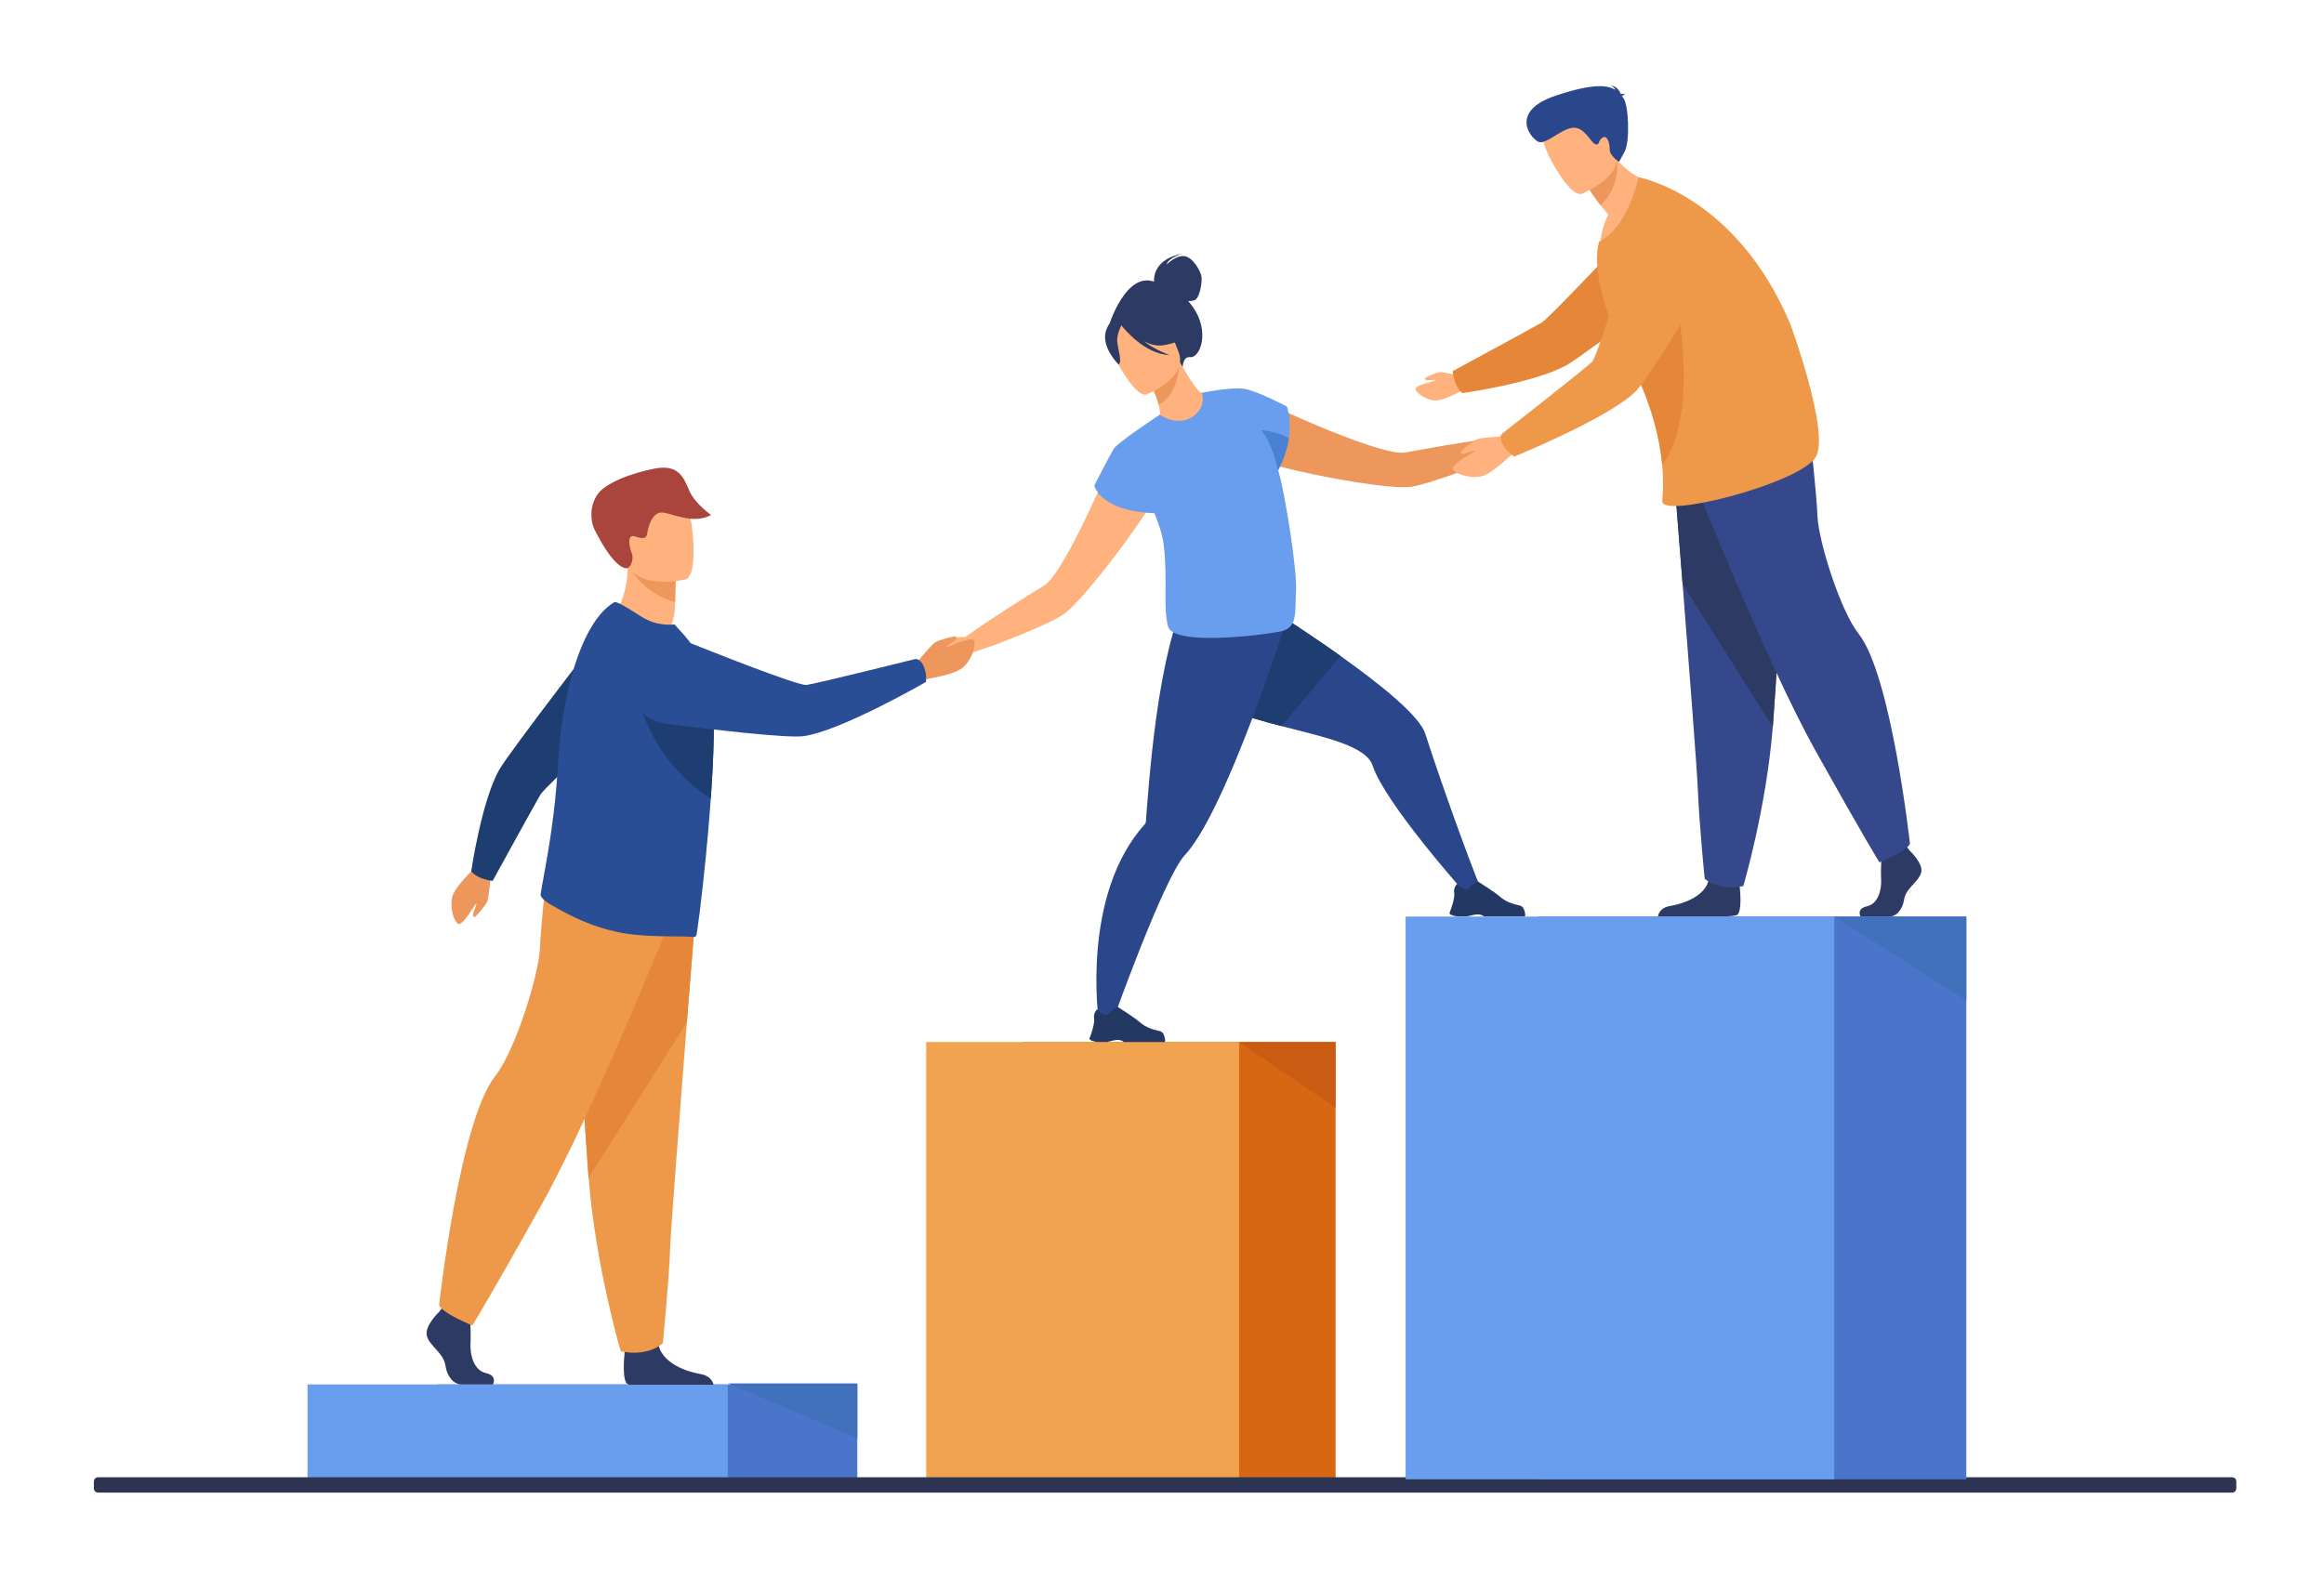
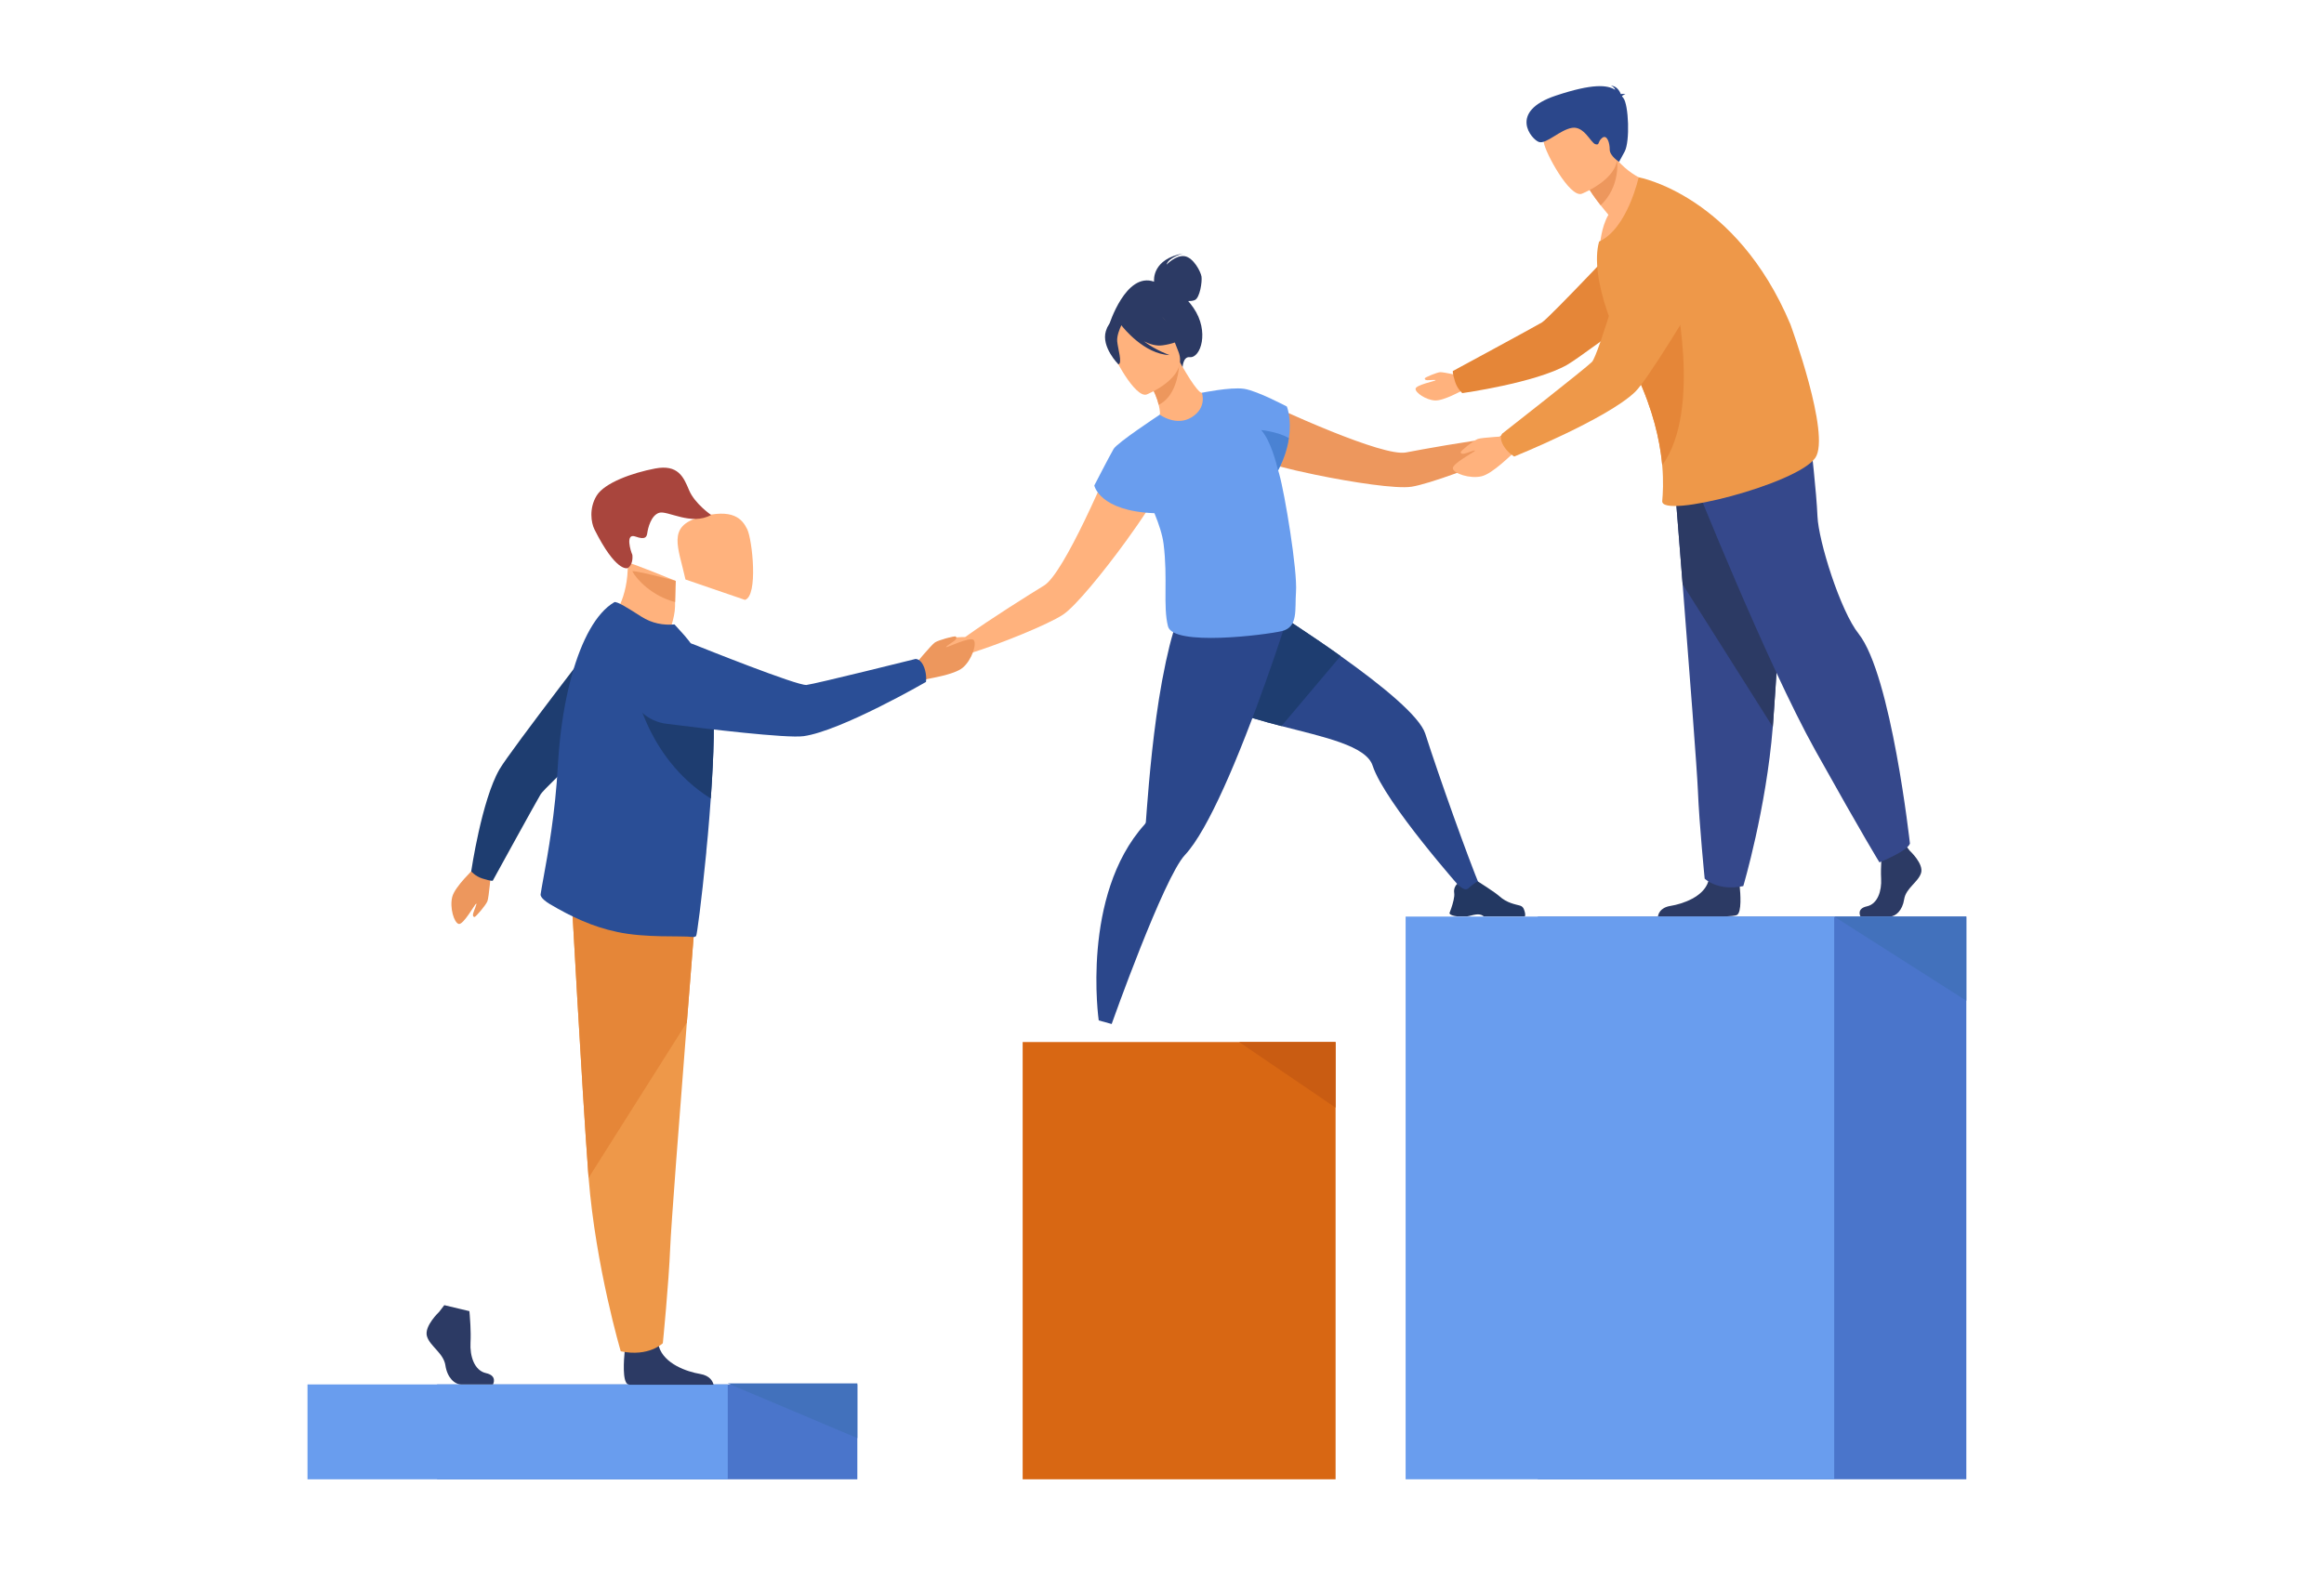
<svg xmlns="http://www.w3.org/2000/svg" id="a" data-name="_x3C_Layer_x3E_" viewBox="0 0 1944.46 1331.77">
  <defs>
    <style>
      .c {
        fill: #2e3552;
      }

      .d {
        fill: #2b478b;
      }

      .e {
        fill: #233862;
      }

      .f {
        fill: #ed975d;
      }

      .g {
        fill: #d86713;
      }

      .h {
        fill: #699dee;
      }

      .i {
        fill: #1e3d70;
      }

      .j {
        fill: #35488b;
      }

      .k {
        fill: #f1a34f;
      }

      .l {
        fill: #4271bc;
      }

      .m {
        fill: #4a82d3;
      }

      .n {
        fill: #2a4e96;
      }

      .o {
        fill: #e58638;
      }

      .p {
        fill: #ffb27d;
      }

      .q {
        fill: #c95c12;
      }

      .r {
        fill: #2c3a64;
      }

      .s {
        fill: #a9453d;
      }

      .t {
        fill: #ee9849;
      }

      .u {
        fill: #4a75cb;
      }
    </style>
  </defs>
  <g>
    <rect class="u" x="365.7" y="1158.69" width="351.62" height="79.4" />
    <rect class="h" x="257.28" y="1158.69" width="351.62" height="79.4" />
  </g>
  <g>
    <g>
      <rect class="g" x="855.65" y="872.11" width="261.82" height="365.96" transform="translate(1973.12 2110.19) rotate(180)" />
-       <rect class="k" x="774.92" y="872.11" width="261.82" height="365.96" transform="translate(1811.66 2110.19) rotate(180)" />
    </g>
    <polygon class="q" points="1036.74 872.11 1117.47 927.06 1117.47 872.11 1036.74 872.11" />
  </g>
  <g>
    <path class="f" d="M1270.35,355.46c-4.05-.61-16.24,10.66-16.24,10.66h0c-26.04,3.01-64.12,9.92-77.83,12.56-9.72,1.87-35.85-7.04-61.38-17.27-30.36-12.17-59.86-26.21-59.86-26.21-16.85-.86-35.98,29.88-1.81,49.42,5.21,2.98,24.81,8.07,47.37,12.72h0c31.13,6.41,67.9,11.98,80.42,10.02,14.54-2.27,55.7-17.33,80.18-28.86h0s.02-.01.06-.03c.09-.04.18-.09.27-.13,1.47-.69,7.46-3.36,11.46-3.12,4.59.27,14.8-8.12,15.11-10.36.31-2.24-13.71-8.79-17.76-9.41Z" />
    <path class="d" d="M1238.55,742.64l-14.34,2.91s-65.62-73.73-75.75-104.76c-5.42-16.58-40.06-23.75-76.27-33.11-31.51-8.15-64.21-17.96-79.82-37.12-33.56-41.15,21.08-91.72,21.08-91.72,0,0,58.1,34.53,108.21,70.2,35.03,24.93,66.17,50.41,70.86,65.06,11.39,35.62,35.56,103.32,46.03,128.53Z" />
    <path class="e" d="M1219.36,766.96h8.07c2.7-.42,4.7-1.21,7.47-1.57,4.21-.55,6.14,1.17,6.53,1.57.05.05.08.08.08.08h34.26c.86-1.23.03-4.08-.78-6.18-.55-1.43-1.74-2.51-3.21-2.93-3.63-1.05-10.8-1.99-17.36-7.93-3.69-3.33-17.82-12.26-17.82-12.26l-.07-.02c-.31,0-1.79.46-8.22,5.89-3.32,2.8-8.99-3.96-8.99-3.96,0,0-1.06.88-1.86,2.52-.64,1.29-1.1,3.07-.74,5.26.51,3.09-1.14,8.83-2.46,12.71-.8,2.35-1.47,4.02-1.47,4.02,0,0-.39,1.94,6.55,2.8Z" />
    <path class="i" d="M1121.66,549.05l-49.47,58.64c-31.51-8.15-64.21-17.96-79.82-37.12-33.56-41.15,21.08-91.72,21.08-91.72,0,0,58.1,34.53,108.21,70.2Z" />
    <path class="d" d="M1076.71,518.43s-3.99,12.58-10.48,31.5c-8.21,23.92-20.44,57.99-33.7,89.58-2.91,6.94-5.88,13.77-8.87,20.34-11.03,24.31-22.32,45.15-32.26,55.74-17.86,19.04-61.29,141.43-61.29,141.43l-10.82-2.99s-15.09-104.51,38.36-163.98c.57-.63,1.02-1.37,1.08-2.22,0,0,0-.02,0-.02.71-8.8,3.25-48.22,8.79-88.17,1.36-9.8,2.9-19.63,4.63-29.04.11-.6.22-1.2.33-1.79,8.13-43.53,15.92-62.9,25.96-72.63l73.89,21.03,4.37,1.24Z" />
-     <path class="e" d="M918.08,872.03h8.07c2.7-.43,4.7-1.21,7.47-1.57,4.21-.55,6.15,1.17,6.53,1.57.05.05.07.08.07.08h34.26c.86-1.23.03-4.08-.78-6.18-.55-1.43-1.74-2.51-3.21-2.93-3.63-1.05-10.8-1.99-17.36-7.93-3.69-3.33-17.82-12.26-17.82-12.26l-.07-.02c-.31,0-1.79.46-8.22,5.89-3.32,2.8-8.99-3.96-8.99-3.96,0,0-1.06.88-1.86,2.52-.64,1.29-1.1,3.07-.74,5.26.51,3.09-1.14,8.83-2.45,12.71-.8,2.35-1.47,4.02-1.47,4.02,0,0-.38,1.94,6.55,2.81Z" />
    <path class="p" d="M933.93,376.29s-12.36,30.24-26.62,59.68c-11.99,24.75-25.31,48.93-33.76,54.09-11.91,7.28-44.72,27.8-66,43.11,0,0-16.61-.13-19.19,3.05-2.58,3.18-8.54,17.47-6.8,18.91,1.74,1.45,14.94.78,18.15-2.51,2.8-2.87,9.03-4.93,10.58-5.41.1-.03.19-.06.29-.09.04-.01.07-.02.07-.02h0c25.86-7.96,66.43-24.53,78.71-32.64,10.57-6.98,34.01-35.85,52.71-61.55h0c13.55-18.63,24.62-35.59,26.46-41.3,12.1-37.45-22.73-47.29-34.61-35.32Z" />
    <path class="r" d="M998.59,257.7c-1.47-2.14-2.95-4.03-4.43-5.72,1.83.04,3.81-.14,5.46-.82,4.34-1.79,6.32-15.57,5.67-19.66-.65-4.08-6.68-15.9-14.11-17.08-7.43-1.18-15.12,7.08-15.12,7.08,1.37-5.96,13.95-9.4,13.95-9.4-25.91,4.78-24.58,22.05-24.41,23.65-23.71-8.45-37.63,36.21-37.63,36.21l61.42,36.2s.16-9.86,6.02-9.23c9.14.99,16.75-21.45,3.18-41.23Z" />
    <path class="p" d="M1002.5,351.4c-14.09,6.64-32.8-2.92-32.7-3.03,1.21-1.21.78-4.83-.32-9.56-1.11-4.93-3.73-11.68-8.56-19.73-1.01-1.71-2.01-3.42-3.22-5.24l1.61-.6,27.38-10.97s4.43,7.95,9.06,15.2c3.93,6.04,8.05,11.48,9.87,11.28.1-.1,18.22,12.38-3.12,22.65Z" />
    <path class="f" d="M986.69,304.98c-.7,9.76-4.03,27.38-17.21,33.83-1.11-4.93-3.73-11.68-8.56-19.73l25.77-14.1Z" />
    <path class="p" d="M959.32,330.19s35.65-14.05,26.56-36.12c-9.09-22.07-10.61-38.74-33.76-30.7-23.15,8.04-24.07,18.27-22.83,26.37,1.24,8.1,20.52,43.53,30.03,40.45Z" />
    <path class="r" d="M972.62,289.04c16.46-2.32,21.26-8.98,21.26-8.98,0,0-15.16-4.35-24.07-19.2,0,0-18.5-6.24-32.21,4.19-.83,1.09-1.43,2.36-1.73,3.87-3.14-1.03-7.87-.76-10.59,8.12-4.1,13.34,10.48,27.91,10.48,27.91,3.53-1-.45-12.89-1.01-19.24-.41-4.67,2.11-10.65,3.47-13.48,1.74,2.26,19.11,24.09,40.31,24.96,0,0-11.2-3.88-21.39-11.49,5.07,2.49,10.46,4.04,15.49,3.33Z" />
    <path class="h" d="M1070.37,396.86c-.3-1.06-.63-2.17-.97-3.3,5.29-10.12,7.89-19.24,9-26.96,2.42-16.31-1.71-26.38-1.71-26.38,0,0-24.73-13.11-35.65-14.78-.05-.02-.09-.04-.14-.04-.13-.02-.28-.03-.44-.04-11.02-1.52-34.88,3.35-34.88,3.35,0,0,4.6,12.25-8.38,20.42-12.99,8.17-26.85-2.09-26.85-2.09-.42.28-.86.59-1.32.92,0,0,0,0,0,0,0,0-34.17,22.54-37.24,27.7-3.07,5.15-16.21,30.66-16.21,30.66,0,0,4.17,21.42,50.32,23.21,3.79,9.2,6.7,18.18,7.64,25.67,3.67,29.07-.59,52,3.68,68.97,4.27,16.97,81.29,7.29,95.23,4.03,13.95-3.27,10.81-18.16,11.88-32.63,1.35-18.18-9.44-82.66-13.98-98.69Z" />
    <path class="m" d="M1078.4,366.6c-1.11,7.75-3.72,16.91-9.06,27.08-1.21-5.33-6.14-24.86-14.09-33.73,0,0,13.39,1.21,23.15,6.65Z" />
  </g>
  <g>
    <path class="f" d="M764.83,557.11s14.35-17.39,17.44-19.44c3.09-2.06,16.64-5.66,17.42-4.93.77.73.81,1.78-.87,3.26-1.68,1.48-8.09,5.22-7.17,5.65.91.42,20.25-9.21,23.04-5.97,2.79,3.24-1.58,16.6-9.03,23.01-7.45,6.41-29.69,9.14-31.09,10.03-11.86,7.59-9.73-11.6-9.73-11.6Z" />
    <path class="p" d="M512.21,516.96s20.61,24.45,46.86,14.23c0,0,5.65-13.66,5.73-23.73,0-1.24.02-2.44.04-3.58.14-11.34.52-17.7.52-17.7,0,0,0,0-.03,0-1.19-.5-40.13-16.48-40.09-15.16.67,30.66-13.03,45.94-13.03,45.94Z" />
    <path class="f" d="M529.15,478.33c3.75,6.96,16.64,20.57,35.69,25.55.14-11.34.52-17.7.52-17.7,0,0,0,0-.03,0-1.08-.29-37.3-9.89-36.19-7.84Z" />
-     <path class="p" d="M573.52,485s-43.78,10.29-49.77-17.07c-5.99-27.37-15.68-44.47,12.03-52.2,27.7-7.73,35.44,1.52,39.66,10.17,4.22,8.65,9.33,55.72-1.91,59.1Z" />
+     <path class="p" d="M573.52,485c-5.99-27.37-15.68-44.47,12.03-52.2,27.7-7.73,35.44,1.52,39.66,10.17,4.22,8.65,9.33,55.72-1.91,59.1Z" />
    <path class="s" d="M525.25,475.39c-.6.38-10.02,3.28-27.86-32.27-2.8-5.58-4.71-17.65,1.82-28.31,6.53-10.67,29.68-19.05,48.91-22.7,19.23-3.65,23.85,7.17,28.38,18.05,4.75,11.42,18.49,20.82,18.49,20.82-16.59,9.27-36.56-3.99-43.48-1.81-6.92,2.18-9.36,13.09-9.88,16.58-.52,3.5-1.32,6.4-10.02,3.28-8.7-3.12-3.93,12.33-2.54,15.29,0,0,1.18,7.87-3.81,11.07Z" />
    <g>
      <path class="r" d="M412.45,1158.69h-26.51c-5.56,0-11.73-5.64-13.28-15.96-1.55-10.33-12.97-15.96-15.44-24.41-2.47-8.45,10.2-20.35,10.2-20.35l2.12-2.76,2.2-2.87,21,5s.52,5.07.84,11.52c.23,4.66.35,10.05.09,14.77-.62,11.27,3.11,23.4,12.99,25.6,9.89,2.19,5.8,9.46,5.8,9.46Z" />
      <path class="r" d="M597.02,1158.95h-70.28c-.67-.14-1.18-.29-1.49-.45-4.69-2.42-3.22-20.91-2.66-26.63.11-1.06.19-1.68.19-1.68,0,0,24.71-20.35,28.11-4.77.11.49.23.96.36,1.43h0c4.29,14.59,23.47,21.21,34.54,23.06,8.46,1.42,10.66,6.49,11.22,9.03Z" />
      <path class="t" d="M582.85,752.56s-3.75,46.82-8.16,103.11c-6,76.46-13.21,170.38-13.92,188.17-1.23,30.89-6.18,80.31-6.18,80.31,0,0-11.73,11.74-35.21,6.79,0,0-20.92-70.55-26.9-145.19-.09-1.22-.19-2.46-.28-3.69-5.56-75.99-14.21-235.99-14.21-235.99l104.86,6.49Z" />
      <path class="o" d="M582.85,752.56s-3.75,46.82-8.16,103.11l-82.21,130.08c-.09-1.22-.19-2.46-.28-3.69-5.56-75.99-14.21-235.99-14.21-235.99l104.86,6.49Z" />
-       <path class="t" d="M565.72,758.12s-67.65,169.58-112.13,249.27c-44.48,79.69-58.38,101.93-58.38,101.93,0,0-25.48-10.19-27.8-17.14,0,0,17.01-153.85,46.8-191.36,16.83-21.19,36.6-84.79,37.53-107.03.93-22.24,6.02-66.26,6.02-66.26l107.96,30.58Z" />
    </g>
    <g>
      <path class="f" d="M410.84,729.87s-1.75,21.18-3.04,24.43c-1.28,3.25-9.84,13.33-10.83,13.19-.99-.14-1.58-.94-1.08-2.99.5-2.05,3.45-8.39,2.52-8.23-.94.17-10.72,18.02-14.62,17.01-3.9-1.01-7.71-13.7-5.39-22.67,2.32-8.97,18.06-23.05,18.67-24.49,5.1-12.25,13.77,3.75,13.77,3.75Z" />
      <path class="i" d="M403.58,735.25c7.49,2.4,8.69,1.86,8.69,1.86,0,0,36.44-66.35,40.13-72.42,3.69-6.07,77.37-74.4,77.37-74.4l-18.94-70.61s-83.81,108.52-92.86,124.1c-14.95,25.73-23.72,85.5-23.72,85.5,0,0,3.43,4.09,9.31,5.98Z" />
    </g>
    <path class="n" d="M597.14,618c-.26,14.5-1.1,30.8-2.24,47.36-.07.98-.14,1.96-.21,2.95-.73,10.26-1.52,20.54-2.42,30.56-.36,4.02-.75,7.99-1.15,11.9l-.06.53c-.03,1.46-.21,3.04-.37,4.49-3.69,37.55-7.57,67.22-8.29,67.67-.86.57-1.82.86-2.88.73-9.85-1.24-39.23,1-63.28-4.24-20.3-4.28-37.77-12.4-56.29-23.34-2.46-1.45-8.06-5.3-7.61-8.18.45-3.16,1.28-7.73,2.33-13.47,3.65-19.97,9.95-54.33,12.1-94.54.42-7.49,1.03-14.89,1.82-22.16,2.06-18.94,5.37-36.94,9.81-52.92,8.25-29.7,20.37-52.44,35.57-61.33,1.99-1.11,12.68,5.69,22.49,11.99,9.07,5.81,18.61,7.42,27.89,6.61l8.17,9.04c9.89,11.5,20.43,26.81,23.3,48.58.22,1.61.4,3.32.56,5.13.8,8.87.99,20.09.77,32.66Z" />
    <path class="i" d="M597.14,618c-.26,14.5-1.1,30.8-2.24,47.36-.07.98-.14,1.96-.21,2.95-56.25-35.21-64.91-99.63-64.91-99.63,27.67,1.21,49.65,7.58,66.6,16.67.8,8.87.99,20.09.77,32.66Z" />
    <path class="n" d="M773.36,558.85c-2.9-7.84-7.41-7.33-7.41-7.33,0,0-83.63,20.84-91.14,21.74-7.5.9-90.06-32.23-90.06-32.23,0,0-32.49-14.58-47.71-1.27-13.23,11.57-13.83,26.23-10.73,38.54,3.69,14.67,16.1,25.51,31.1,27.42,33.68,4.29,100.88,12.36,114.96,10.4,31.35-4.36,102.37-45.36,102.37-45.36,0,0,.89-5.73-1.39-11.89Z" />
  </g>
  <g id="b" data-name="man">
    <g>
      <path class="r" d="M1598.01,712.14s11.62,10.77,9.35,18.42c-2.27,7.65-12.75,12.75-14.17,22.1-1.42,9.35-7.08,14.45-12.19,14.45h-24.32s-3.75-6.58,5.31-8.56c9.07-1.98,12.49-12.97,11.92-23.18-.57-10.2.85-23.8.85-23.8l19.27-4.53,3.97,5.1Z" />
      <path class="r" d="M1453.2,765.84c-1.18.59-5.32,1-11.01,1.27h-55c.18-1.64,1.47-7.47,10.46-8.92,10.16-1.65,27.76-7.56,31.68-20.55.13-.41.24-.84.34-1.27,3.12-13.88,25.78,4.25,25.78,4.25,0,0,.07.56.16,1.5.53,5.11,1.87,21.57-2.43,23.72Z" />
      <path class="j" d="M1400.35,394.43s3.44,42.96,7.49,94.6c5.5,70.15,12.12,156.31,12.77,172.64,1.13,28.34,5.67,73.68,5.67,73.68,0,0,10.76,10.77,32.31,6.23,0,0,19.2-64.72,24.68-133.2.09-1.12.17-2.25.26-3.38,5.1-69.72,13.03-216.51,13.03-216.51l-96.21,5.95Z" />
      <path class="r" d="M1400.35,394.43s3.44,42.96,7.49,94.6l75.43,119.35c.09-1.12.17-2.25.26-3.38,5.1-69.72,13.03-216.51,13.03-216.51l-96.21,5.95Z" />
      <path class="j" d="M1416.08,399.53s62.06,155.58,102.87,228.69c40.81,73.12,53.56,93.52,53.56,93.52,0,0,23.38-9.35,25.51-15.73,0,0-15.61-141.15-42.93-175.56-15.44-19.44-33.58-77.79-34.43-98.2-.85-20.4-5.53-60.79-5.53-60.79l-99.04,28.06Z" />
    </g>
    <g>
      <path class="p" d="M1224.65,315.15s-16.83-3.85-19.67-3.66c-2.83.2-12.74,4.34-12.88,5.14-.13.8.34,1.46,2.05,1.57,1.71.12,7.35-.61,6.99.07-.36.68-16.59,3.87-16.77,7.14-.18,3.27,8.72,9.34,16.23,9.75,7.52.41,22.29-8.33,23.56-8.44,10.74-.94.48-11.59.48-11.59Z" />
      <path class="o" d="M1217.44,319.43c-2.41-7.69-1.85-8.91-1.85-8.91,0,0,68.24-36.9,74.49-40.64,6.25-3.74,76.77-78.79,76.77-78.79l72.23,19.88s-111.78,85.15-127.8,94.32c-26.47,15.15-87.78,23.73-87.78,23.73,0,0-4.17-3.54-6.07-9.58Z" />
    </g>
    <path class="p" d="M1388.74,154.6s-25.32,44.55-50.07,50.37c0,0,1.03-14.96,7.06-25.2-2.47-2.91-4.63-5.59-6.51-7.98-6.23-7.98-9.19-12.87-9.19-12.87l8.4-22.58,5.7-15.32c2.74,4.97,5.76,9.21,8.91,12.83,16.22,18.65,35.71,20.75,35.71,20.75Z" />
    <path class="f" d="M1353.02,133.85s3.02,22.33-13.81,37.94c-6.23-7.98-9.19-12.87-9.19-12.87l8.4-22.58c9.01-2.74,14.61-2.49,14.61-2.49Z" />
    <path class="p" d="M1323.34,162.21s37.84-14.75,28.29-38.17c-9.55-23.42-11.1-41.1-35.66-32.67-24.56,8.43-25.58,19.27-24.3,27.86,1.29,8.59,21.58,46.22,31.66,42.98Z" />
    <path class="t" d="M1518.79,383.24c-15.27,21.94-129.38,51.26-128.02,36.07.52-5.81,1.21-16.06-.02-29.96-.29-3.25-.69-6.7-1.21-10.35-2.9-19.96-9.79-45.62-25.14-75.32-1.15-2.23-2.35-4.47-3.59-6.74-6.32-11.5-11.71-23.66-15.82-35.55-7.91-22.85-11.09-44.71-7.1-59,.02-.07.04-.13.06-.2,23.85-11.03,33.1-53.81,33.1-53.81,0,0,81.38,14.61,126.97,123.08,0,0,34.07,92.67,20.79,111.77Z" />
    <path class="o" d="M1390.75,389.35c-.29-3.25-.69-6.7-1.21-10.35-2.9-19.96-9.79-45.62-25.14-75.32,2.64-15.99,6.28-29.28,10.27-35.26,16.23-24.32,25.68-28.13,25.68-28.13,0,0,24.34,102.65-9.6,149.06Z" />
    <g>
      <path class="p" d="M1262.47,364.93s-22.51,1.18-26,2.44c-3.49,1.26-14.45,10-14.33,11.06.12,1.05.95,1.71,3.14,1.24,2.19-.47,9.01-3.39,8.81-2.41-.21.99-19.45,10.79-18.51,14.96.94,4.17,14.28,8.61,23.87,6.44,9.58-2.17,25.02-18.42,26.57-19.01,13.15-5.02-3.54-14.72-3.54-14.72Z" />
      <path class="t" d="M1258.22,373.47c-4.51-7.29-1.26-10.61-1.26-10.61,0,0,69.54-54.45,75-59.95,5.45-5.5,30.7-93.09,30.7-93.09,0,0,8.69-35.45,29.04-39.36,17.69-3.4,29.91,5.35,37.91,15.61,9.53,12.22,10.47,29.08,2.56,42.41-17.76,29.92-53.58,89.31-64.04,99.46-23.28,22.58-101.17,54.14-101.17,54.14,0,0-5.2-2.89-8.74-8.61Z" />
    </g>
    <path class="d" d="M1357.06,80.54c.27-.52,1.03-1.08,2.91-1.66,0,0-1.76-.59-3.81-.14-1.06-2.59-3.64-7.01-8.49-7.04,0,0,2.78.72,3.8,3.5-6.64-4.21-18.94-5.43-49.65,4.8-40.47,13.48-20.25,36.98-14.12,38.86,6.13,1.88,17.43-10.2,27.58-11.86,10.16-1.65,15.65,12.5,19.52,13.67,3.87,1.17,1.67-2.05,5.72-5.27,4.05-3.22,6.38,4.36,6.3,9.69-.09,5.33,7.82,10.38,7.82,10.38l4.64-8.51c4.64-8.51,3.38-39.38-1.06-44.94-.39-.49-.78-.99-1.18-1.49Z" />
  </g>
-   <path class="c" d="M82,1236.38h1785.63c1.91,0,3.46,1.55,3.46,3.46v5.9c0,1.91-1.55,3.46-3.46,3.46H82c-1.91,0-3.46-1.55-3.46-3.46v-5.9c0-1.91,1.55-3.46,3.46-3.46Z" />
  <polygon class="l" points="717.32 1157.8 717.32 1203.6 608.9 1157.8 717.32 1157.8" />
  <rect class="u" x="1286.63" y="767.11" width="358.56" height="470.96" />
  <rect class="h" x="1176.07" y="767.12" width="358.57" height="470.96" />
  <polygon class="l" points="1645.19 767.12 1645.19 837.54 1534.64 767.12 1645.19 767.12" />
</svg>